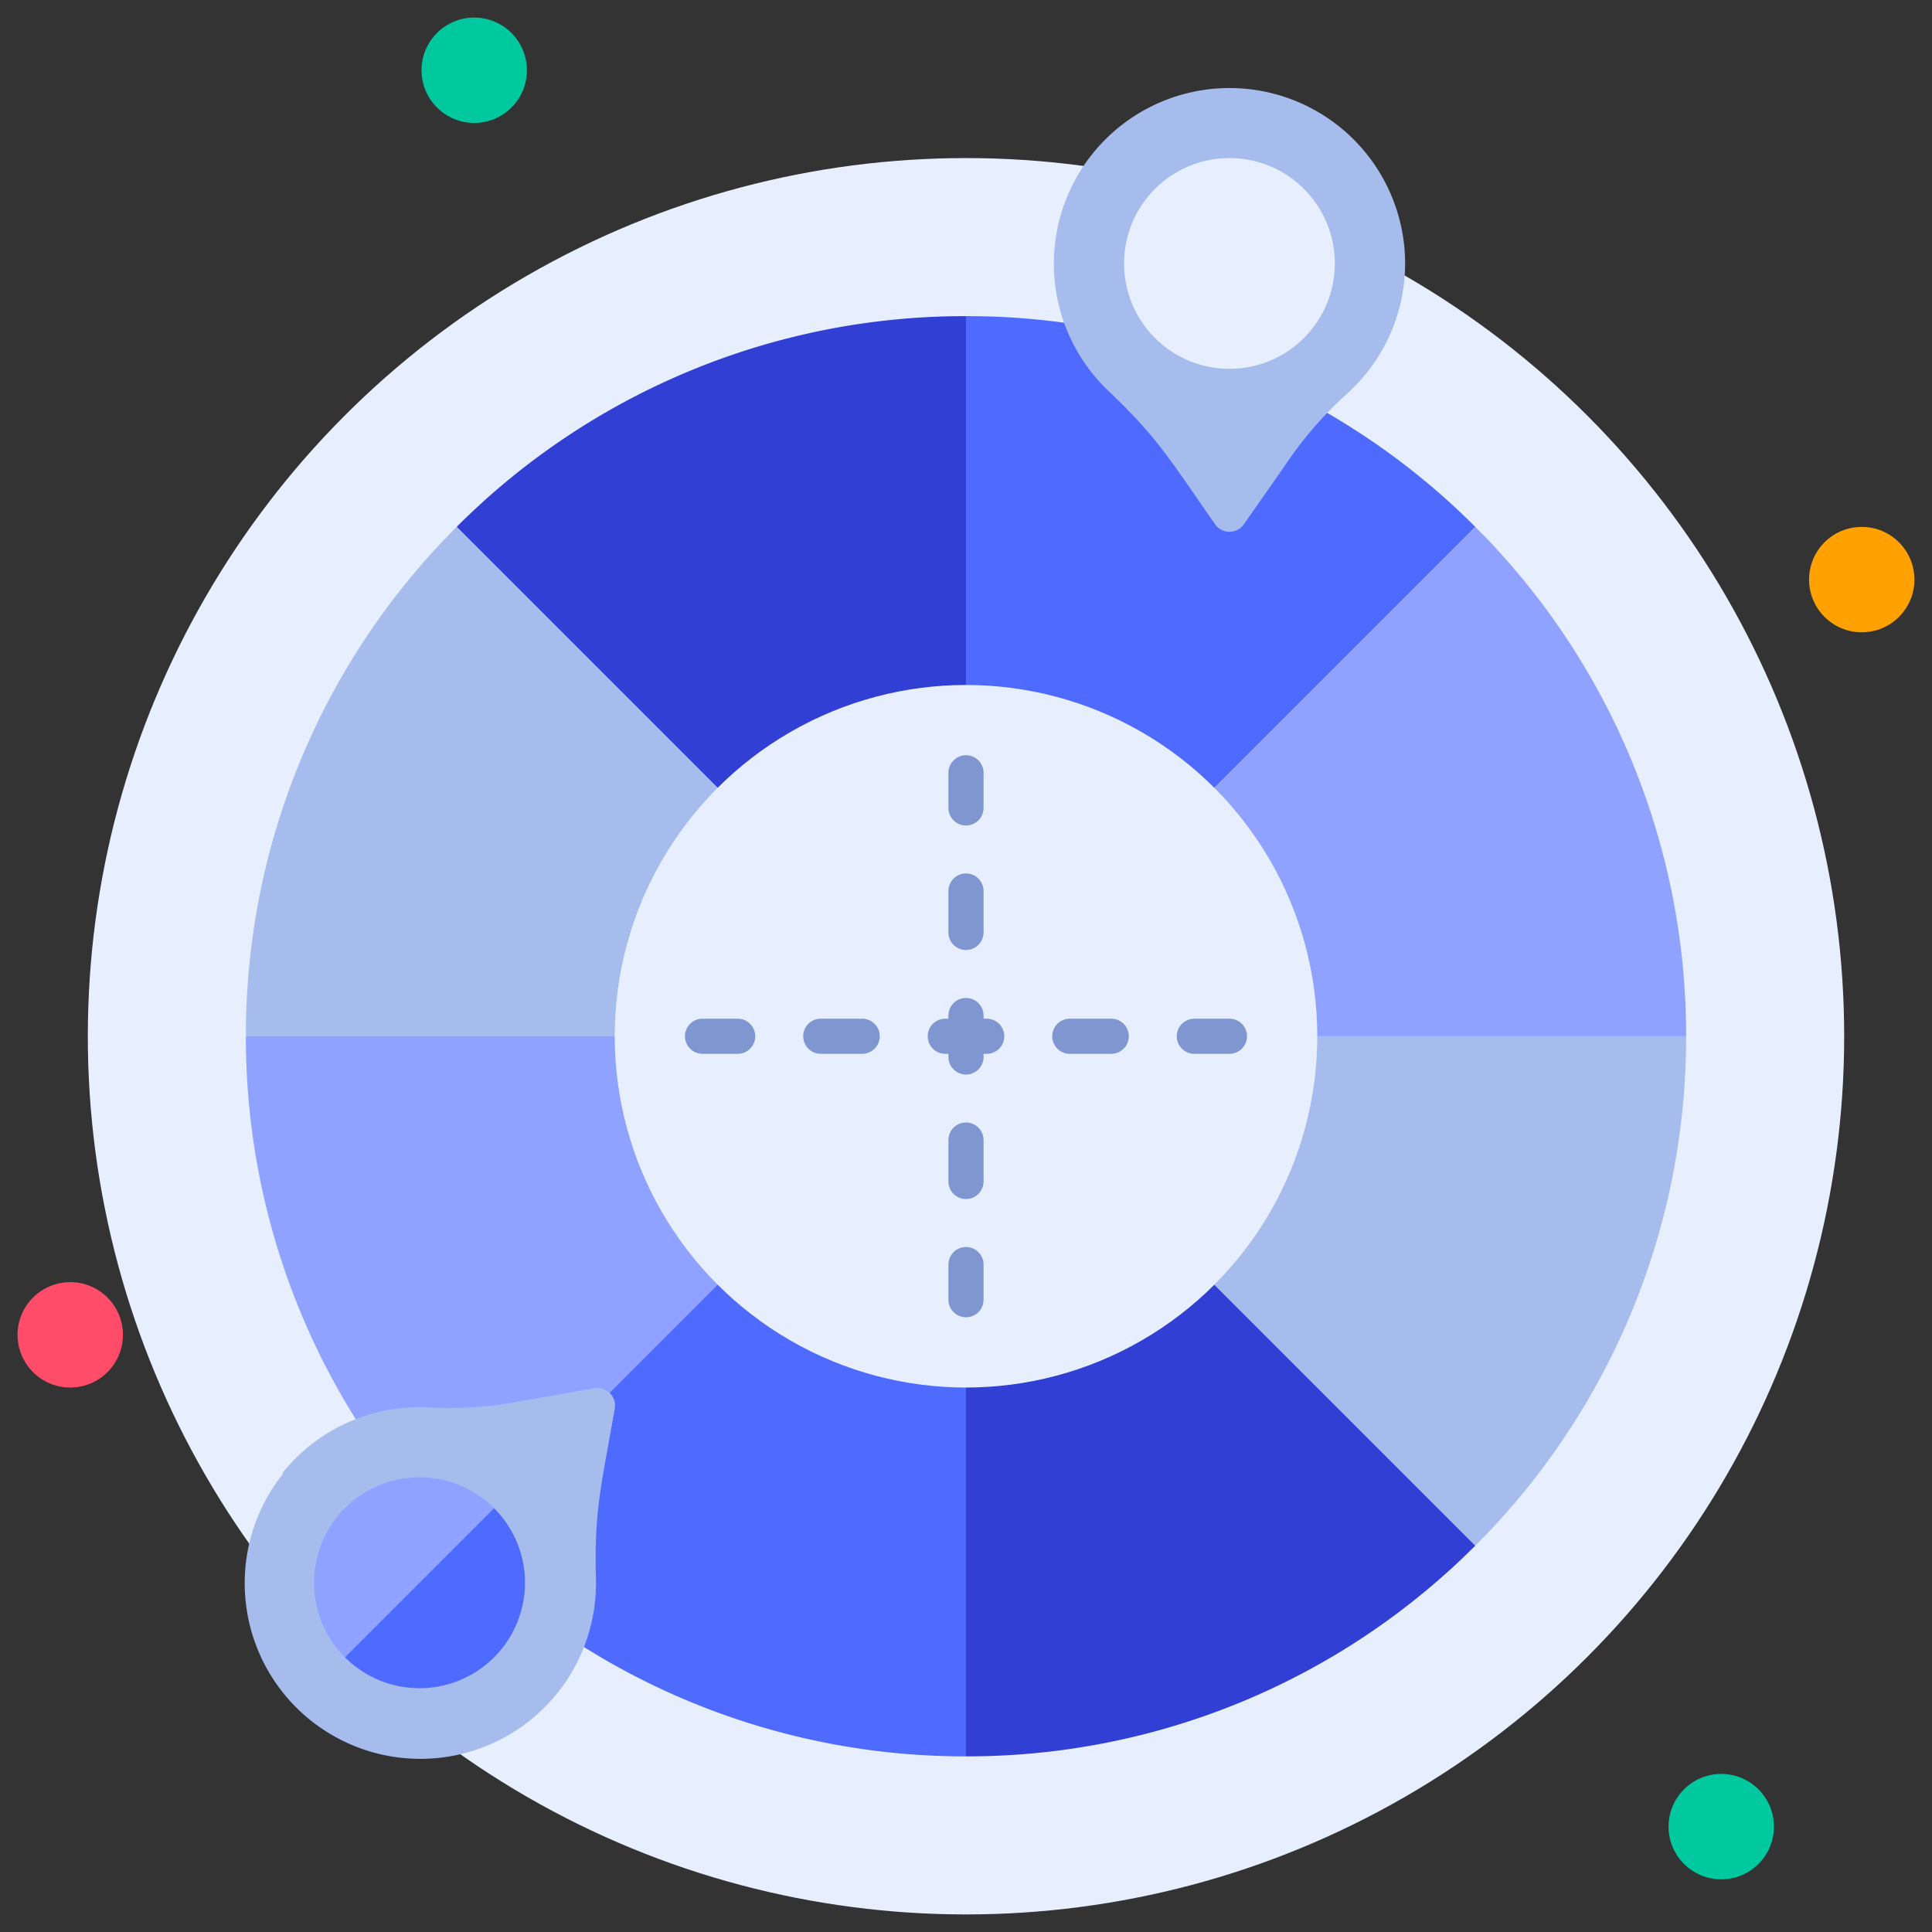
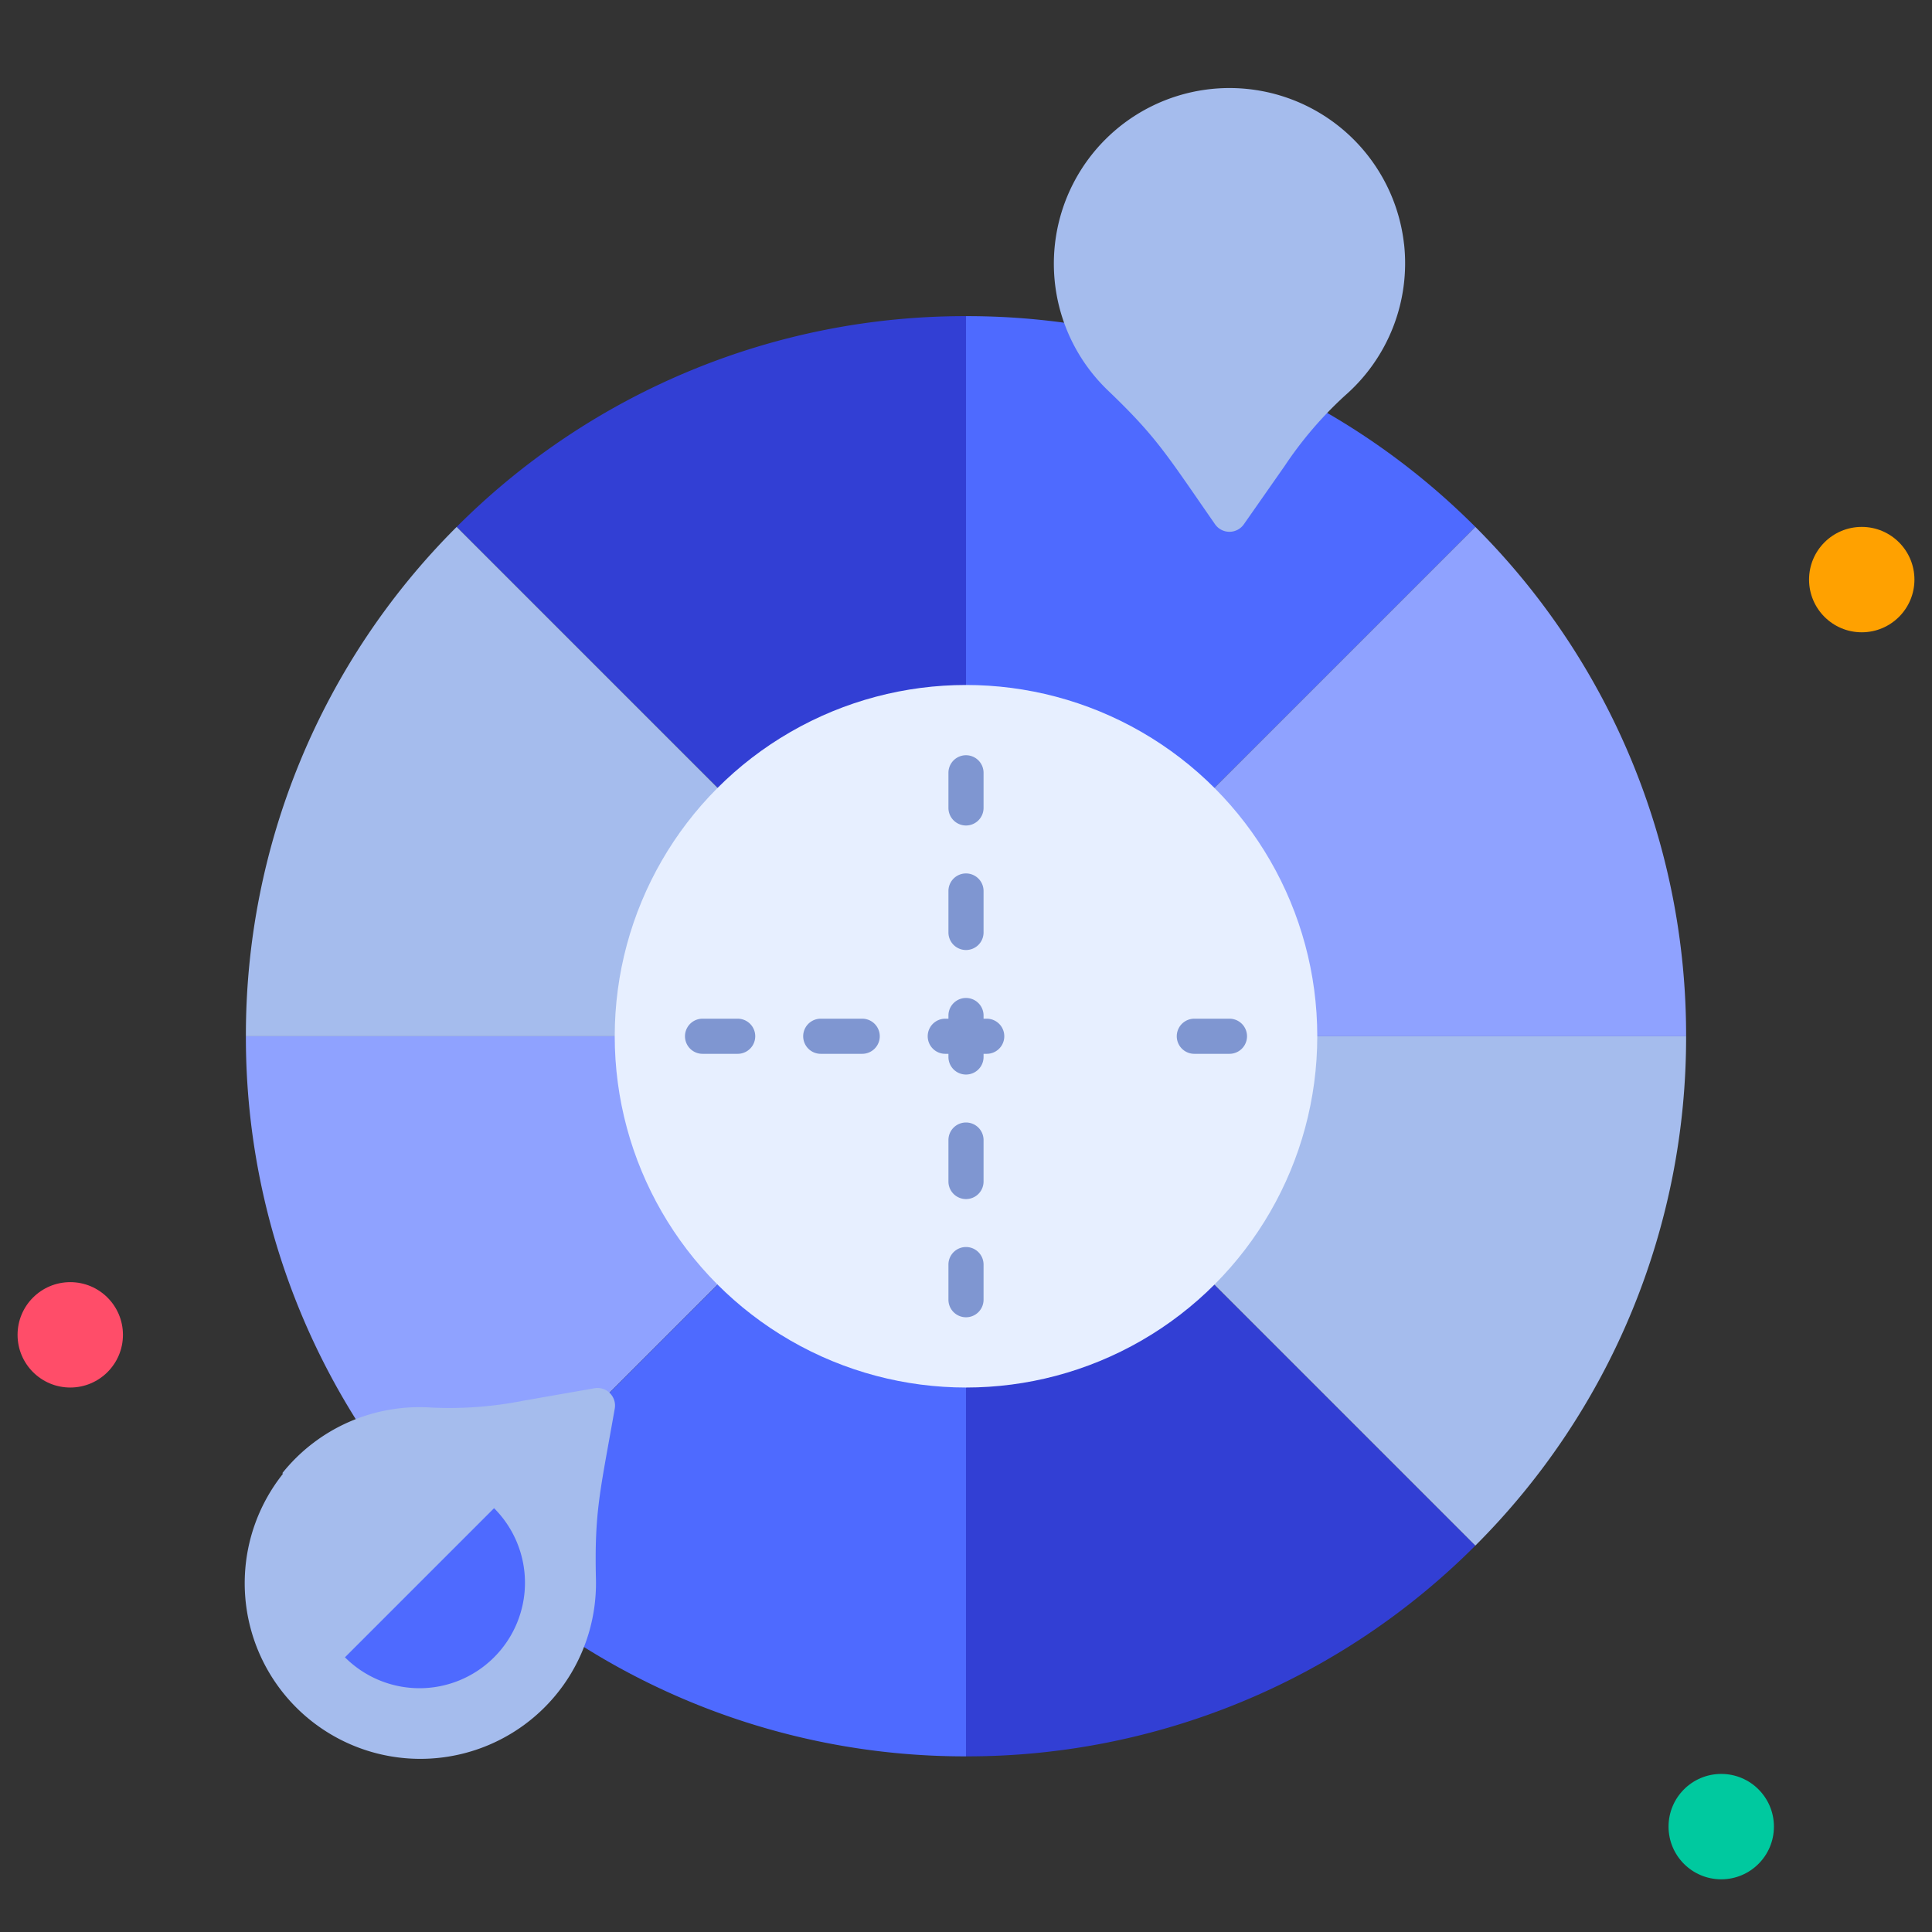
<svg xmlns="http://www.w3.org/2000/svg" viewBox="0 0 110 110">
  <rect x="0" y="0" width="110" height="110" fill="#333333" stroke="none" />
  <g id="_8._Color_Wheel" data-name="8. Color Wheel">
-     <circle cx="55" cy="59" fill="#e7efff" r="50" />
-     <circle cx="27" cy="4" fill="#00c99f" r="3" />
    <circle cx="106" cy="33" fill="#ffa100" r="3" />
    <circle cx="98" cy="104" fill="#00c99f" r="3" />
    <circle cx="4" cy="76" fill="#ff4d69" r="3" />
    <path d="m84 30-29 29v-41a40.87 40.87 0 0 1 29 12z" fill="#4e6aff" />
    <path d="m55 18v41l-29-29a40.87 40.87 0 0 1 29-12z" fill="#323fd4" />
    <path d="m55 59h-41a40.87 40.87 0 0 1 12-29z" fill="#a5bced" />
    <path d="m55 59-29 29a40.87 40.87 0 0 1 -12-29z" fill="#8fa2ff" />
    <path d="m55 59v41a40.87 40.87 0 0 1 -29-12z" fill="#4e6aff" />
    <path d="m84 88a40.87 40.87 0 0 1 -29 12v-41z" fill="#323fd4" />
    <path d="m96 59a40.87 40.87 0 0 1 -12 29l-29-29z" fill="#a5bced" />
    <path d="m96 59h-41l29-29a40.87 40.87 0 0 1 12 29z" fill="#8fa2ff" />
    <circle cx="55" cy="59" fill="#e7efff" r="20" />
    <g fill="#7f96d1">
      <path d="m55 47a1 1 0 0 0 1-1v-2a1 1 0 0 0 -2 0v2a1 1 0 0 0 1 1z" />
-       <path d="m55 54.09a1 1 0 0 0 1-1v-2.36a1 1 0 1 0 -2 0v2.36a1 1 0 0 0 1 1z" />
+       <path d="m55 54.09a1 1 0 0 0 1-1v-2.36a1 1 0 1 0 -2 0v2.36a1 1 0 0 0 1 1" />
      <path d="m55 63.91a1 1 0 0 0 -1 1v2.36a1 1 0 0 0 2 0v-2.36a1 1 0 0 0 -1-1z" />
      <path d="m55 71a1 1 0 0 0 -1 1v2a1 1 0 0 0 2 0v-2a1 1 0 0 0 -1-1z" />
      <path d="m42 58h-2a1 1 0 0 0 0 2h2a1 1 0 0 0 0-2z" />
      <path d="m49.09 58h-2.36a1 1 0 1 0 0 2h2.36a1 1 0 0 0 0-2z" />
      <path d="m56.18 58h-.18v-.18a1 1 0 1 0 -2 0v.18h-.18a1 1 0 1 0 0 2h.18v.18a1 1 0 1 0 2 0v-.18h.18a1 1 0 1 0 0-2z" />
-       <path d="m63.27 58h-2.36a1 1 0 0 0 0 2h2.36a1 1 0 1 0 0-2z" />
      <path d="m70 58h-2a1 1 0 0 0 0 2h2a1 1 0 0 0 0-2z" />
    </g>
    <path d="m79.94 13.88a10 10 0 0 1 -3.36 8.64 21.77 21.77 0 0 0 -3.43 4l-2.33 3.33a1 1 0 0 1 -1.64 0c-2.78-4-3.31-4.95-6.1-7.62a10 10 0 1 1 16.86-8.33z" fill="#a5bced" />
-     <circle cx="70" cy="15" fill="#e7efff" r="6" />
    <path d="m16.07 83.88a10 10 0 0 1 8.48-3.74 21.59 21.59 0 0 0 5.25-.39l4-.7a1 1 0 0 1 1.2 1.16c-.84 4.77-1.16 5.84-1.07 9.69a10 10 0 1 1 -17.81-6z" fill="#a5bced" />
-     <path d="m28.13 85.87-8.49 8.49a6 6 0 0 1 8.49-8.49z" fill="#8fa2ff" />
    <path d="m28.13 94.36a6 6 0 0 1 -8.49 0l8.49-8.49a6 6 0 0 1 0 8.49z" fill="#4e6aff" />
  </g>
</svg>